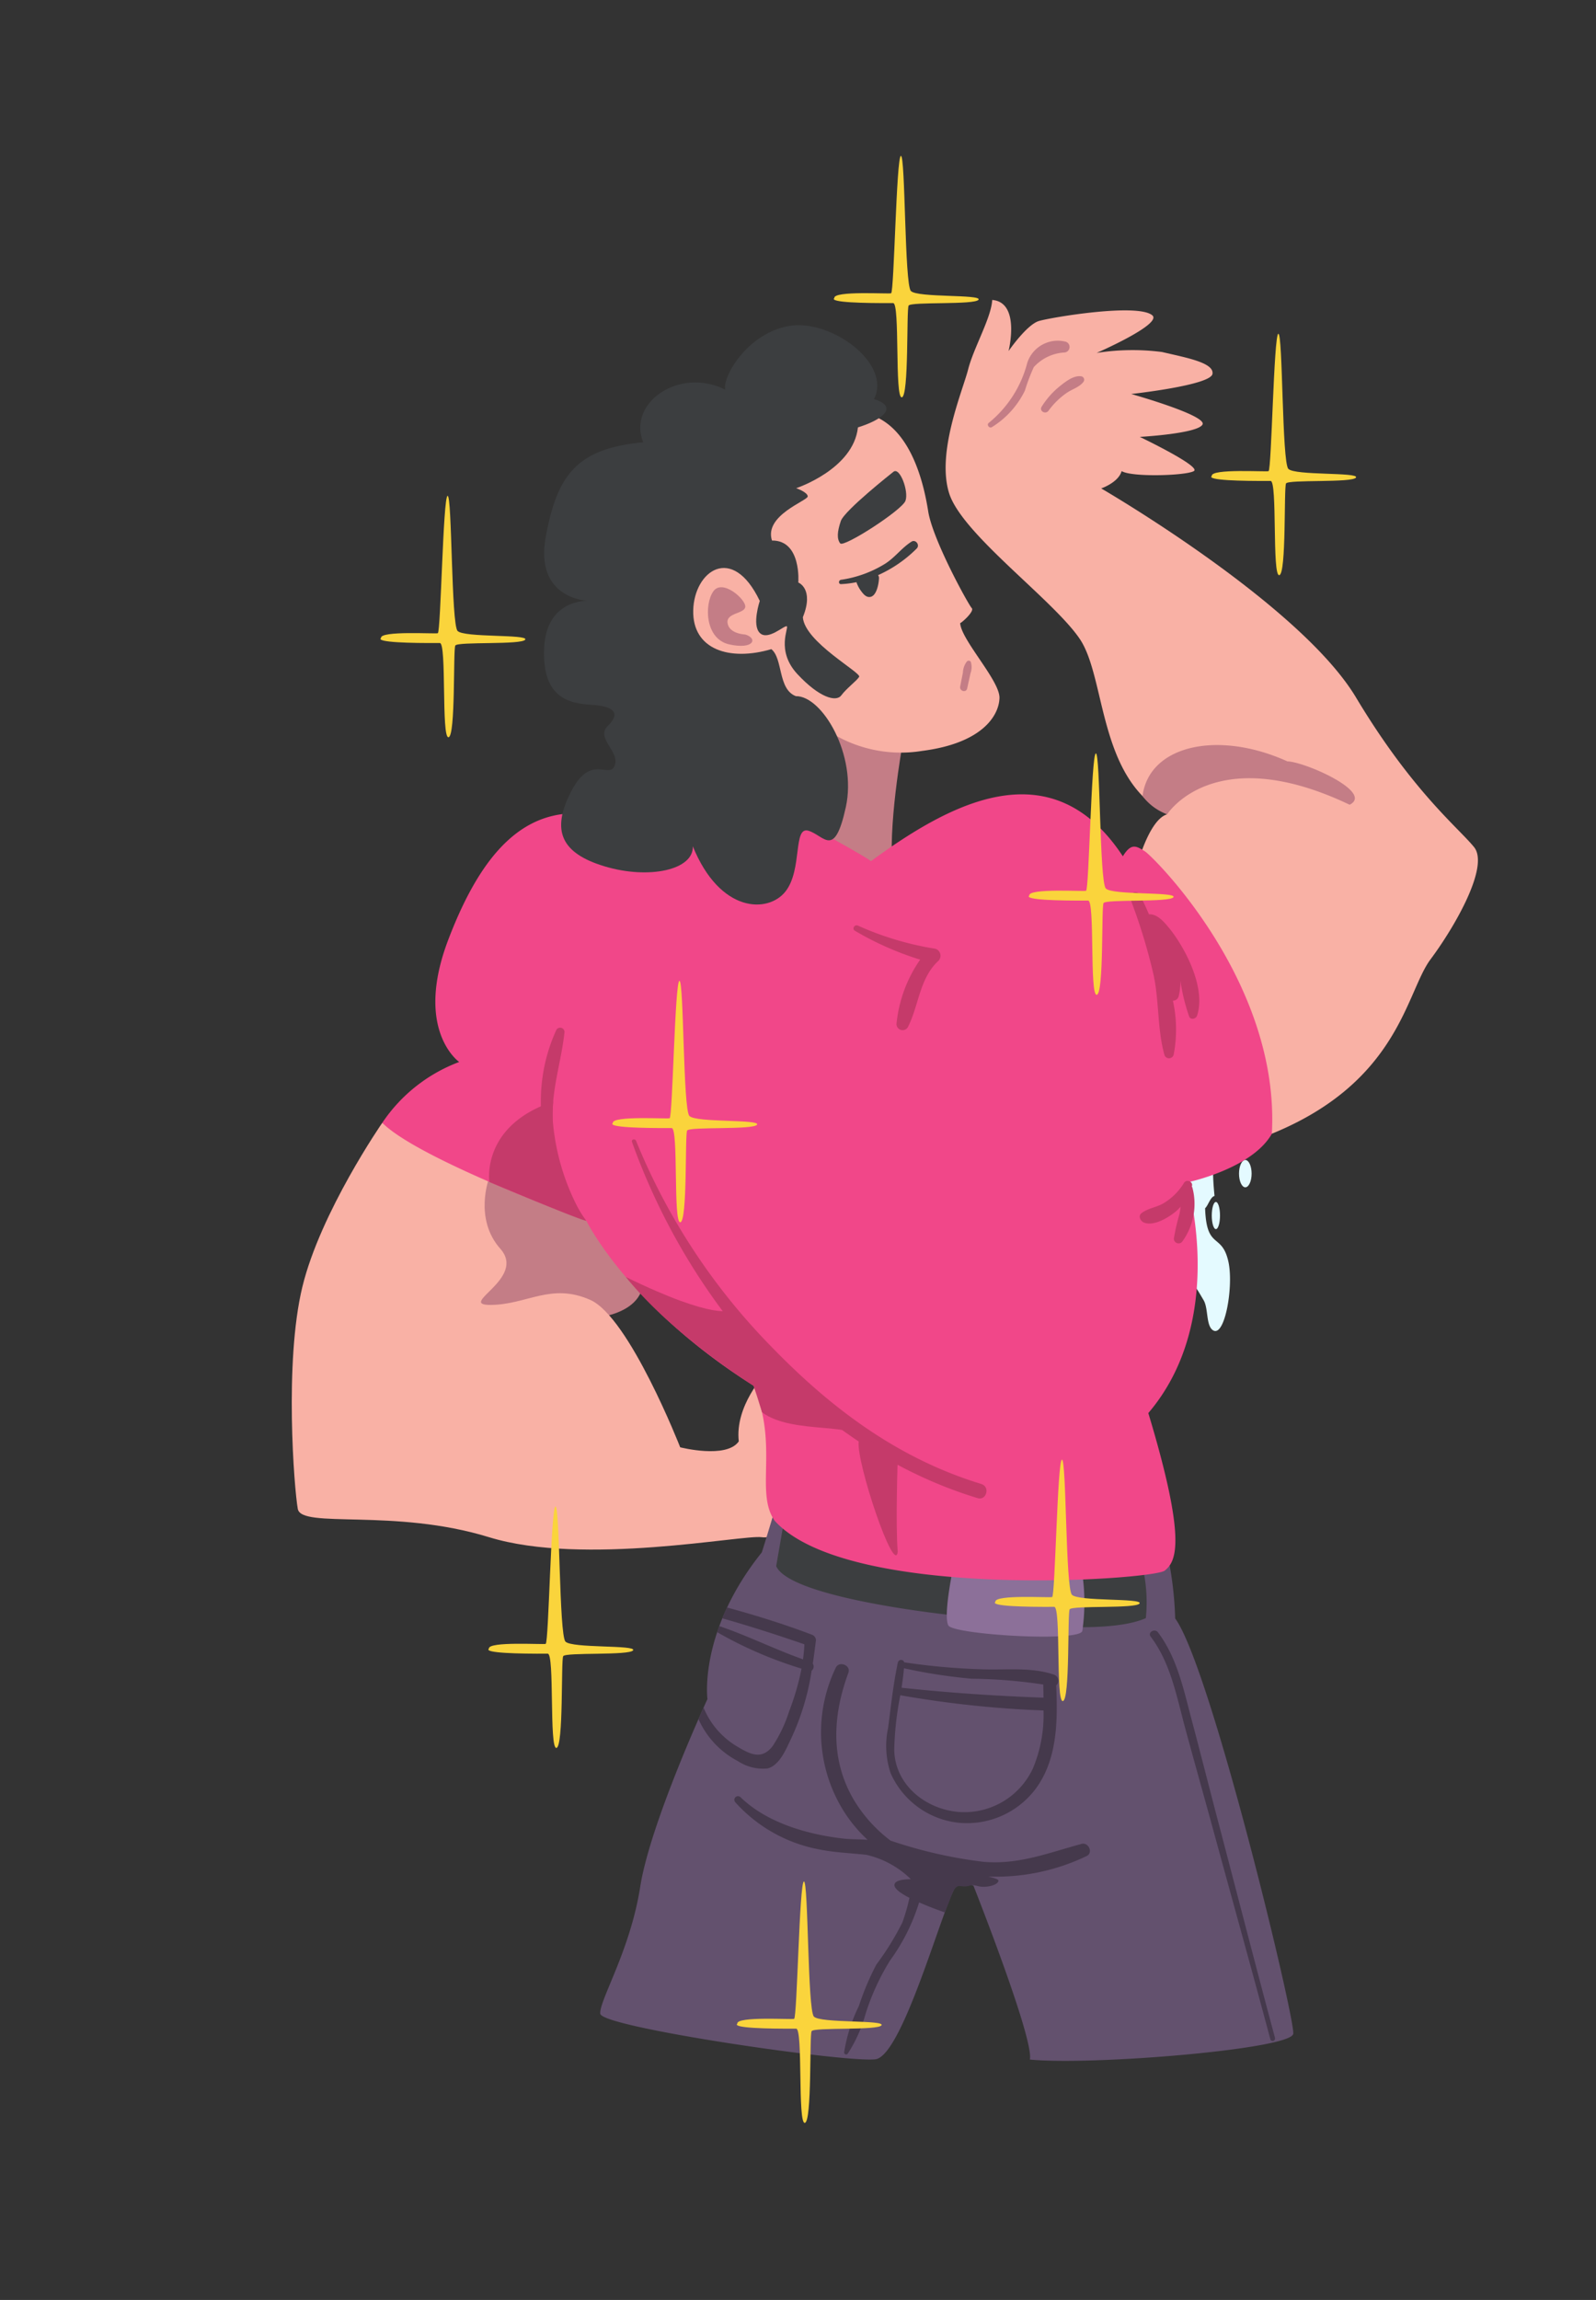
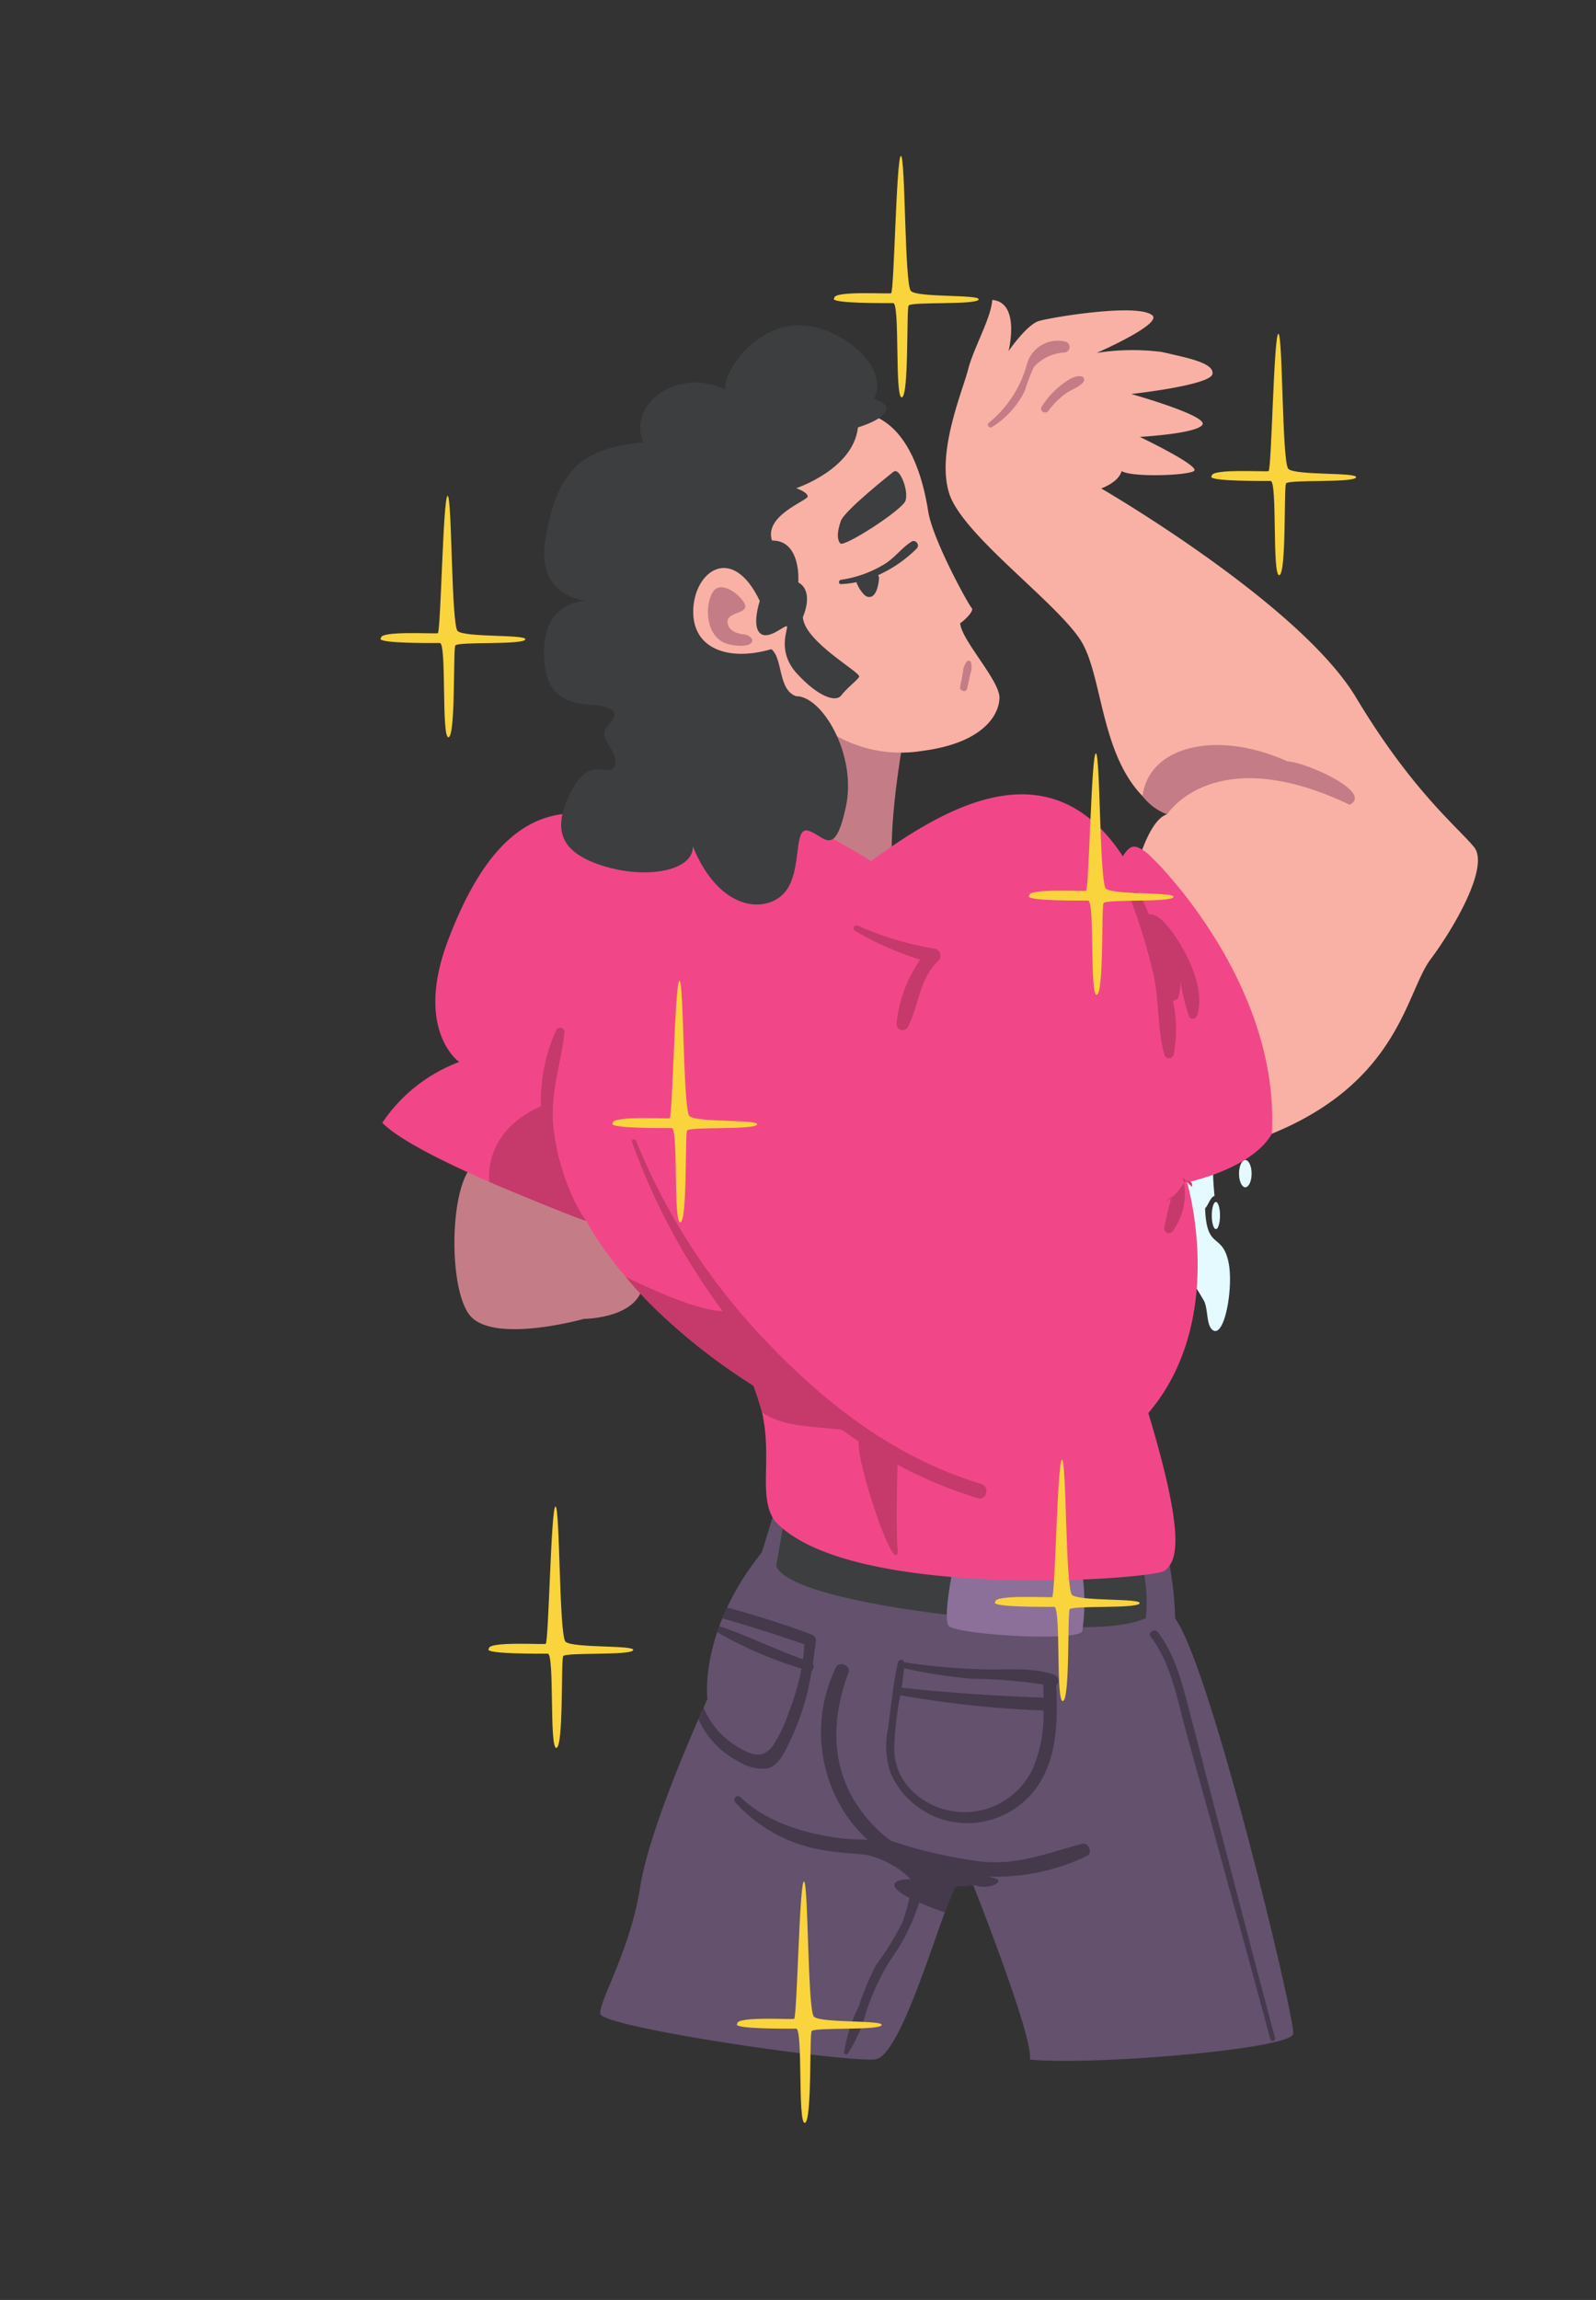
<svg xmlns="http://www.w3.org/2000/svg" width="138.039" height="198.828" viewBox="0 0 138.039 198.828">
  <rect x="0" y="0" width="138.039" height="198.828" fill="#333333" stroke="none" />
  <defs>
    <clipPath id="clip-path">
      <rect id="Rectangle_73" data-name="Rectangle 73" width="138.039" height="198.828" fill="none" />
    </clipPath>
    <clipPath id="clip-path-2">
      <rect id="Rectangle_72" data-name="Rectangle 72" width="137.887" height="197.002" fill="none" />
    </clipPath>
    <clipPath id="clip-path-4">
      <rect id="Rectangle_70" data-name="Rectangle 70" width="20.778" height="54.906" fill="none" />
    </clipPath>
    <clipPath id="clip-path-6">
      <rect id="Rectangle_74" data-name="Rectangle 74" width="104.25" height="170.25" fill="none" />
    </clipPath>
  </defs>
  <g id="Groupe_595" data-name="Groupe 595" transform="translate(32.313 11.67)">
    <g id="Groupe_592" data-name="Groupe 592" transform="translate(-32.313 -11.67)">
      <g id="Groupe_591" data-name="Groupe 591" transform="translate(0)" clip-path="url(#clip-path)">
        <g id="Groupe_590" data-name="Groupe 590" transform="translate(0 0.141)">
          <g id="Groupe_589" data-name="Groupe 589" clip-path="url(#clip-path-2)">
            <g id="Groupe_588" data-name="Groupe 588">
              <g id="Groupe_587" data-name="Groupe 587" clip-path="url(#clip-path-2)">
                <g id="Groupe_586" data-name="Groupe 586" transform="translate(87.919 71.708)">
                  <g id="Groupe_585" data-name="Groupe 585" clip-path="url(#clip-path-4)">
                    <g id="Groupe_584" data-name="Groupe 584">
                      <g id="Groupe_583" data-name="Groupe 583" clip-path="url(#clip-path-4)">
                        <path id="Tracé_975" data-name="Tracé 975" d="M901.132,306.751a6.363,6.363,0,0,0,.958,3.83c-.492,2.306-.515-.289-1.072.009-.639.342-.34-1.433-.989.281a6.2,6.2,0,0,0-.288,3.128c.78,3.784,1.055-1.36,1.79-1.586,1.071-.327,1.333,1.333.357,3.76a9.15,9.15,0,0,0-.331,3.447c-.105,3.012,1.414,1.758,1.483-.766,1.38-.216-.008,3.962,1.527,3.974a5.432,5.432,0,0,0-.01,1.463c.088.231.475.376.556.558.8-2.648.872.835.559,2.6-.443,2.5-2.077-1.54-1.913,1.154.661,10.882,3.219,6.8,2.576-1.727a3.416,3.416,0,0,0,1.451-1.35c.487,1.054.256,2.948.653,4.122.562,1.664,1.027-1.413.744-3.273.585-.1.814,1.191,1.348.629.646-.681.47-1.8.915-2.529-.315.514,1.414-.5.988-.53.89.062.6-.349,1.506,1.184.425.717.188,2.241.834,2.611,1.011.578,1.784-3.885,1.3-5.983-.574-2.494-1.884-.943-2.006-4.58.262-.225.448-.968.815-1.062-.491-4.978.589-2.808,1.1-6.335.658-4.553-1.354-3.211-2.261-3.458-1.761-.481-1.457-1.831-.87-4.9.243-1.272,1.011-1.289.605-3.233-.348-1.666-1.2-1.131-1.346.5-1.973-.633,2.9-9.169-1.453-9.805-.763-.112-.359,3.822-.588,5.7-.657-.117-1.068-2.132-1.637-1.962-.78.233-.045,3.149-1.346,2.48-1.46-.75-.9-10.515-2.437-10.248-3.13.545.145,7.613,1.648,9.711.109,3.31-.943,1.322-1.9.991-.62-.216-.554,2.925-.18,4.3a8.492,8.492,0,0,0-1.156,1.852c-.432-1.742-2.9-6.969-3.731-4.6-1.133,3.22,2.782,5.277,3.169,6.076a3.842,3.842,0,0,1-.187,1.479,3.323,3.323,0,0,0-1.182,2.1" transform="translate(-897.757 -284.576)" fill="#e4faff" />
-                         <path id="Tracé_976" data-name="Tracé 976" d="M917.232,446.19c0-1.5.479-2.717,1.071-2.717s1.071,1.216,1.071,2.717-.479,2.717-1.071,2.717-1.071-1.217-1.071-2.717" transform="translate(-914.127 -404.624)" fill="#e4faff" />
                        <path id="Tracé_977" data-name="Tracé 977" d="M1056.534,347.873c0-1.5.479-2.718,1.071-2.718s1.071,1.216,1.071,2.718-.479,2.717-1.071,2.717-1.071-1.216-1.071-2.717" transform="translate(-1040.076 -330.219)" fill="#e4faff" />
                        <path id="Tracé_978" data-name="Tracé 978" d="M1078.881,379.4c0-1.282.479-2.322,1.071-2.322s1.071,1.039,1.071,2.322-.479,2.321-1.071,2.321-1.071-1.039-1.071-2.321" transform="translate(-1060.28 -354.377)" fill="#e4faff" />
                        <path id="Tracé_979" data-name="Tracé 979" d="M1085.588,401.815c0-.652.244-1.18.545-1.18s.545.528.545,1.18-.244,1.181-.545,1.181-.545-.529-.545-1.181" transform="translate(-1066.344 -372.205)" fill="#e4faff" />
                        <path id="Tracé_980" data-name="Tracé 980" d="M1027.758,455.441c0-.652.244-1.181.545-1.181s.545.529.545,1.181-.244,1.18-.545,1.18-.545-.528-.545-1.18" transform="translate(-1014.058 -412.788)" fill="#e4faff" />
                        <path id="Tracé_981" data-name="Tracé 981" d="M891.9,405.608c0-1.3.32-2.355.714-2.355s.714,1.054.714,2.355-.32,2.355-.714,2.355-.714-1.055-.714-2.355" transform="translate(-891.226 -374.186)" fill="#e4faff" />
                        <path id="Tracé_982" data-name="Tracé 982" d="M891.173,380.609c0-.648.159-1.173.356-1.173s.356.525.356,1.173-.159,1.173-.356,1.173-.356-.526-.356-1.173" transform="translate(-890.566 -356.162)" fill="#e4faff" />
                        <path id="Tracé_983" data-name="Tracé 983" d="M885.215,409.637c0-.648.159-1.173.356-1.173s.356.526.356,1.173-.159,1.173-.356,1.173-.356-.525-.356-1.173" transform="translate(-885.179 -378.13)" fill="#e4faff" />
-                         <path id="Tracé_984" data-name="Tracé 984" d="M926.93,465.89c0-.648.159-1.173.356-1.173s.356.525.356,1.173-.159,1.173-.356,1.173-.356-.525-.356-1.173" transform="translate(-922.895 -420.701)" fill="#e4faff" />
                        <path id="Tracé_985" data-name="Tracé 985" d="M1061.019,416.733c0-.648.159-1.173.356-1.173s.355.525.355,1.173-.159,1.173-.355,1.173-.356-.525-.356-1.173" transform="translate(-1044.131 -383.5)" fill="#e4faff" />
                        <path id="Tracé_986" data-name="Tracé 986" d="M1011.095,297.562c0-.648.159-1.173.356-1.173s.356.525.356,1.173-.159,1.173-.356,1.173-.356-.525-.356-1.173" transform="translate(-998.992 -293.313)" fill="#e4faff" />
                      </g>
                    </g>
                  </g>
                </g>
              </g>
            </g>
          </g>
        </g>
      </g>
    </g>
    <g id="Groupe_594" data-name="Groupe 594" transform="translate(-7.738 1.704)">
      <g id="Groupe_593" data-name="Groupe 593" transform="translate(0)" clip-path="url(#clip-path-6)">
        <path id="Tracé_987" data-name="Tracé 987" d="M965.092,391.876s5.552-.011,5.133-3.851-11.2-10-13.984-9.783-3.09,11.045-.943,13.412,9.794.222,9.794.222" transform="translate(-939.164 -291.234)" fill="#c47d86" />
-         <path id="Tracé_988" data-name="Tracé 988" d="M980.765,396.625s-2.631,2.762-2.278,5.839c-1.061,1.539-5.067.513-5.067.513s-4.4-11.244-7.778-12.743-5.46.394-8.563.434,3.1-2.249.785-4.853-.972-6.113-.972-6.113l-9.241-4.776s-5.342,7.713-6.913,14.193-.707,17.448-.393,19.184,8.342-.079,16.544,2.446,21.923-.237,23.587,0S984.1,408.3,984.1,408.3l-3.339-11.678" transform="translate(-939.164 -291.234)" fill="#f9b1a5" />
        <path id="Tracé_989" data-name="Tracé 989" d="M1013.162,351.965s.969-3.313,2.374-3.708c-5.977-3.078-5.27-11.757-7.549-15.15s-10.214-9.074-11.313-12.625,1.178-8.836,1.65-10.691,2-4.459,2.082-6c2.475.2,1.414,4.418,1.414,4.418s1.571-2.288,2.631-2.6,8.6-1.578,9.821-.473c.785.788-4.831,3.234-4.831,3.234a19.9,19.9,0,0,1,5.655-.079c2,.474,4.519.908,4.361,1.894s-7.031,1.736-7.031,1.736,6.6,1.854,6.167,2.643-5.421,1.065-5.421,1.065,5.341,2.556,4.675,2.955-5.383.547-6.247,0c-.275.991-1.767,1.5-1.767,1.5s17.166,9.943,22.037,18.07,8.877,11.283,10.213,12.94-1.65,6.864-3.77,9.705-2.7,10.574-13.724,15.071c-10.867-5.918-11.427-23.908-11.427-23.908" transform="translate(-939.164 -291.234)" fill="#f9b1a5" />
        <path id="Tracé_990" data-name="Tracé 990" d="M981.406,409.032s-.735,2.454-.93,3.032c-5.485,6.838-4.7,12.677-4.7,12.677s-4.95,10.705-5.814,16.228-3.535,9.785-3.457,10.968,21.291,4.261,23.8,3.945,6.285-14.991,7.15-15.149a1.894,1.894,0,0,1,1.335.158s5.264,13.294,4.871,15.014c5.342.53,22.626-.891,22.783-2.232s-7.149-31.72-10.213-35.9a30.666,30.666,0,0,0-1.022-7.023c-.313-.71-33.808-1.717-33.808-1.717" transform="translate(-939.164 -291.234)" fill="#63516e" />
        <path id="Tracé_991" data-name="Tracé 991" d="M982.455,409.032l-.734,4.216c1.231,2.814,15.372,4.261,15.372,4.261s12.308,2.13,16.6.237a13.609,13.609,0,0,0-.446-5.077l-30.795-3.637" transform="translate(-939.164 -291.234)" fill="#3c3e40" />
        <path id="Tracé_992" data-name="Tracé 992" d="M996.926,413.921s-.745,3.669-.313,4.458,11.351,1.46,11.587.474a17.093,17.093,0,0,0,0-4.932c-.236-.315-11.274,0-11.274,0" transform="translate(-939.164 -291.234)" fill="#8c7099" />
        <path id="Tracé_993" data-name="Tracé 993" d="M992.666,342.1s-1.374,7.536-.824,11.323c-3.143-.157-10.8-5.246-10.8-5.246l2.986-9.233,8.641,3.156" transform="translate(-939.164 -291.234)" fill="#c47d86" />
        <path id="Tracé_994" data-name="Tracé 994" d="M986.029,340.919a11.468,11.468,0,0,0,8.327,1.854c5.225-.671,6.639-3.076,6.678-4.576s-3.315-5.011-3.4-6.471c.1,0,1.271-1.025,1-1.3s-3.372-5.879-3.765-8.365-1.571-7.653-5.5-8.482-19.561,5.563-19.09,18.74,15.752,8.6,15.752,8.6" transform="translate(-939.164 -291.234)" fill="#f9b1a5" />
        <path id="Tracé_995" data-name="Tracé 995" d="M981.59,347.625s7.543,4.051,8.328,4.682c6.7-4.893,15.555-9.89,21.788-.421.732-1.21,1.191-.868,1.9-.434s11.719,11.323,10.986,24.422c-1.728,3.05-7.333,4.207-7.333,4.207s3.562,11.836-3.351,19.937c3.351,11.1,2.408,12.835,1.414,13.624s-27.393,2.683-33.73-4.313c-1.728-2.473.366-6.523-1.833-11.678-10.841-6.839-14.455-14.256-14.455-14.256s-14.456-5.26-17.651-8.469a13.849,13.849,0,0,1,6.652-5.26s-3.928-2.736-.943-10.573,6.861-11.73,12.623-10.784,15.607-.684,15.607-.684" transform="translate(-939.164 -291.234)" fill="#f14789" />
        <path id="Tracé_996" data-name="Tracé 996" d="M980.307,329.793s-.707,2.1,0,2.788,2.121-.684,2.33-.579-.969,2.1.917,4.13,3.352,2.446,3.8,1.841,1.31-1.236,1.545-1.6c.21-.368-4.713-3-4.871-5.155,1-2.472-.393-3-.393-3s.289-3.656-2.277-3.63c-.708-2.182,3.1-3.445,3.092-3.814s-1-.71-1-.71,4.949-1.63,5.343-5.26c2.068-.631,3.587-1.762,1.388-2.446,1.571-3.077-3.746-6.97-7.386-6.312s-5.761,4.471-5.473,5.5c-4.006-2-8.484,1.157-7.1,4.55-5.735.526-7.45,2.814-8.432,8.18s3.613,5.523,3.613,5.523-3.575-.158-3.752,4.1,2.1,4.773,4.1,4.892,2.515.749,1.415,1.815,1.06,2.21.589,3.433-2.042-1.105-3.771,2.249-.9,5.325,2.907,6.469,7.7.315,7.62-1.736c2.357,5.8,6.521,5.8,8.014,3.906s.628-5.681,2-5.248,2.239,2.447,3.221-2.05-2.043-9.627-4.321-9.587c-1.571-.592-1.1-3.235-2.121-4.064-3.614,1.066-6.835.039-6.757-3.354s3.367-5.8,5.749-.828" transform="translate(-939.164 -291.234)" fill="#3c3e40" />
        <path id="Tracé_997" data-name="Tracé 997" d="M991.868,318.641c-.032.026-4.242,3.34-4.556,4.261s-.353,1.551-.052,1.933,5.341-2.867,5.643-3.682-.487-2.943-1.035-2.512" transform="translate(-939.164 -291.234)" fill="#3c3e40" />
        <path id="Tracé_998" data-name="Tracé 998" d="M993.42,324.689c-.858.542-1.443,1.393-2.316,1.93a9.964,9.964,0,0,1-3.77,1.362c-.23.03-.247.385,0,.374a8.106,8.106,0,0,0,1.328-.167,2.84,2.84,0,0,0,.356.7c.157.217.368.512.643.57.721.151.931-1.113.952-1.6a.434.434,0,0,0-.077-.278,11.146,11.146,0,0,0,3.339-2.3c.3-.3-.088-.825-.455-.593" transform="translate(-939.164 -291.234)" fill="#3c3e40" />
        <path id="Tracé_999" data-name="Tracé 999" d="M998.56,335.083a.218.218,0,0,0-.34-.044,1.643,1.643,0,0,0-.346.954q-.119.607-.239,1.214c-.078.4.52.567.606.167.093-.429.191-.857.28-1.287a1.583,1.583,0,0,0,.039-1" transform="translate(-939.164 -291.234)" fill="#c47d86" />
        <path id="Tracé_1000" data-name="Tracé 1000" d="M979.05,332.713s-1.375-.039-1.532-.973,1.492-.8,1.532-1.434-1.977-2.433-2.763-1.329-.746,4.117,1.374,4.59,2.5-.515,1.389-.854" transform="translate(-939.164 -291.234)" fill="#c47d86" />
        <path id="Tracé_1001" data-name="Tracé 1001" d="M999.478,406.152c-7.147-2.17-12.935-6.481-18.1-11.8a55,55,0,0,1-11.776-17.871c-.086-.212-.431-.127-.351.1,4.908,13.747,15.652,26.466,29.89,30.789.773.235,1.1-.979.333-1.213" transform="translate(-939.164 -291.234)" fill="#c53a6a" />
        <path id="Tracé_1002" data-name="Tracé 1002" d="M992.235,403.924s-.2,5.8,0,8.088c-.275,2.13-3.611-7.77-3.377-9.546s-5.685-.5-8.362-2.519c-.586-1.92-.739-2.3-.739-2.3s-6.885-4.256-11.041-9.393c7.846,3.83,9.1,2.844,9.1,2.844s9.421,10.02,14.416,12.822" transform="translate(-939.164 -291.234)" fill="#c53a6a" />
        <path id="Tracé_1003" data-name="Tracé 1003" d="M964.8,382.692a19.814,19.814,0,0,1-2.4-7.943c-.139-2.666.741-5.079,1.014-7.676a.378.378,0,0,0-.7-.19c-2.428,5.278-1.36,11.074,1.5,15.744.111.182.686.252.585.065" transform="translate(-939.164 -291.234)" fill="#c53a6a" />
        <path id="Tracé_1004" data-name="Tracé 1004" d="M965.3,383.4a15.452,15.452,0,0,1-2.864-10.307c-6.276,2.075-5.52,6.949-5.52,6.949s7.65,3.226,8.384,3.358" transform="translate(-939.164 -291.234)" fill="#c53a6a" />
-         <path id="Tracé_1005" data-name="Tracé 1005" d="M1017.709,380.505a.327.327,0,0,0-.039-.072l.006-.017c.141-.408-.478-.657-.686-.29a5.21,5.21,0,0,1-1.707,1.718c-.62.393-1.405.449-1.972.9-.311.249-.079.677.209.8.813.334,1.969-.342,2.6-.823a4.156,4.156,0,0,0,.583-.54c-.027.217-.059.432-.106.645a18.186,18.186,0,0,0-.481,2.114.411.411,0,0,0,.7.29,5.529,5.529,0,0,0,.9-4.72" transform="translate(-939.164 -291.234)" fill="#c53a6a" />
+         <path id="Tracé_1005" data-name="Tracé 1005" d="M1017.709,380.505a.327.327,0,0,0-.039-.072l.006-.017c.141-.408-.478-.657-.686-.29a5.21,5.21,0,0,1-1.707,1.718a4.156,4.156,0,0,0,.583-.54c-.027.217-.059.432-.106.645a18.186,18.186,0,0,0-.481,2.114.411.411,0,0,0,.7.29,5.529,5.529,0,0,0,.9-4.72" transform="translate(-939.164 -291.234)" fill="#c53a6a" />
        <path id="Tracé_1006" data-name="Tracé 1006" d="M995.48,359.876a26.294,26.294,0,0,1-6.681-1.995c-.3-.142-.554.283-.261.447a26.557,26.557,0,0,0,5.636,2.492,11.7,11.7,0,0,0-2.048,5.579.529.529,0,0,0,.979.267c.975-1.907.992-4.211,2.65-5.747a.629.629,0,0,0-.275-1.043" transform="translate(-939.164 -291.234)" fill="#c53a6a" />
        <path id="Tracé_1007" data-name="Tracé 1007" d="M1015.537,348.257s4.038-6.43,15.783-.829c2.121-1.065-3.85-3.708-5.382-3.748-6.01-2.722-11.97-1.394-12.531,3a4.74,4.74,0,0,0,2.13,1.577" transform="translate(-939.164 -291.234)" fill="#c47d86" />
        <path id="Tracé_1008" data-name="Tracé 1008" d="M1015.7,358.083c-.385-.477-1.032-1.246-1.735-1.178-.245-.578-.51-1.147-.8-1.7-.231-.443-.993-.138-.817.345a49.6,49.6,0,0,1,2.025,6.636c.474,2.242.314,4.673.925,6.857a.415.415,0,0,0,.8,0,11.532,11.532,0,0,0-.065-4.678l.017,0a.5.5,0,0,0,.48-.368,5.084,5.084,0,0,0,.152-1.36,16.566,16.566,0,0,0,.764,3.113c.141.315.586.186.678-.089.782-2.348-.972-5.789-2.419-7.577" transform="translate(-939.164 -291.234)" fill="#c53a6a" />
        <path id="Tracé_1009" data-name="Tracé 1009" d="M1006.763,307.4a2.776,2.776,0,0,0-3.328,1.837,9.866,9.866,0,0,1-3.335,5.187c-.2.162.061.5.277.361a7.625,7.625,0,0,0,2.854-3.154A16.658,16.658,0,0,1,1004,309.6a3.874,3.874,0,0,1,2.639-1.267.479.479,0,0,0,.124-.935" transform="translate(-939.164 -291.234)" fill="#c47d86" />
        <path id="Tracé_1010" data-name="Tracé 1010" d="M1008.145,310.4c-.658-.135-1.385.444-1.875.832a7.147,7.147,0,0,0-1.586,1.785c-.243.38.338.7.593.348a6.571,6.571,0,0,1,1.57-1.538c.466-.325,1.154-.513,1.474-.992a.3.3,0,0,0-.176-.435" transform="translate(-939.164 -291.234)" fill="#c47d86" />
        <path id="Tracé_1011" data-name="Tracé 1011" d="M1008.125,437.265c-2.869.774-5.427,1.809-8.473,1.547a39.655,39.655,0,0,1-8.037-1.832,12.42,12.42,0,0,1-3.247-3.643c-1.983-3.466-1.737-7.248-.4-10.87.234-.632-.771-1.049-1.082-.458a12.838,12.838,0,0,0,.29,11.759,12.209,12.209,0,0,0,2.453,3.142c-.7-.055-1.413-.032-2.069-.105-3.1-.348-6.64-1.355-8.93-3.587a.315.315,0,0,0-.444.446,12.953,12.953,0,0,0,7.258,4.075c1.355.277,2.706.314,4.073.466a8.073,8.073,0,0,1,3.852,2.107c-.762.01-1.5.132-1.411.579.063.31.607.682,1.289,1.035a16.155,16.155,0,0,1-.613,2.132,24.205,24.205,0,0,1-2.25,3.639,23.02,23.02,0,0,0-1.507,3.571,13.965,13.965,0,0,0-1.28,4.024.176.176,0,0,0,.3.124,12.142,12.142,0,0,0,1.531-3.378,20.236,20.236,0,0,1,2.144-4.7,16.959,16.959,0,0,0,2.512-5.02c1.1.488,2.224.866,2.224.866l.691-1.753s.235-.575.618-.525c1.021.131.727-.217,1.532,0s1.912-.152,1.781-.507c-.031-.083-.355-.189-.862-.315a18.113,18.113,0,0,0,8.5-1.769c.6-.28.172-1.22-.442-1.055" transform="translate(-939.164 -291.234)" fill="#45394c" />
        <path id="Tracé_1012" data-name="Tracé 1012" d="M1005.755,422.633c-1.889-.646-3.95-.41-5.911-.456a56.6,56.6,0,0,1-7.047-.611.284.284,0,0,0-.545-.009c-.009.041-.016.082-.025.122a.251.251,0,0,0-.027.133c-.372,1.786-.561,3.626-.8,5.433a7.43,7.43,0,0,0,.221,3.907,7.272,7.272,0,0,0,5.744,4.267,7.423,7.423,0,0,0,6.731-2.829c1.956-2.552,1.981-5.958,1.844-9.028a.553.553,0,0,0-.188-.929m-12.981-.554a46.745,46.745,0,0,0,5.878.906,43.807,43.807,0,0,1,6.175.5c0,.016,0,.03,0,.047.006.36.012.724.017,1.09-4.1-.15-8.194-.419-12.276-.861C992.65,423.2,992.726,422.64,992.774,422.079Zm11.136,8.7a6.54,6.54,0,0,1-6.29,3.73c-2.9-.188-5.646-2.316-5.685-5.407a27.152,27.152,0,0,1,.526-4.691,89.95,89.95,0,0,0,12.383,1.315A11.886,11.886,0,0,1,1003.91,430.775Z" transform="translate(-939.164 -291.234)" fill="#45394c" />
        <path id="Tracé_1013" data-name="Tracé 1013" d="M984.8,419.173c-2.4-.908-4.854-1.675-7.331-2.348-.149.32-.284.631-.409.937,2.388.676,4.746,1.433,7.1,2.246-.017.431-.059.864-.118,1.3-2.447-.868-4.782-2.042-7.238-2.873q-.1.267-.185.527a35.355,35.355,0,0,0,7.294,3.149,21.973,21.973,0,0,1-1.064,3.67,12.308,12.308,0,0,1-1.423,3.011c-.944,1.241-1.947.725-3.047.071a6.988,6.988,0,0,1-2.939-3.385c-.121.271-.269.6-.44.994A7.549,7.549,0,0,0,978.4,430.1a3.956,3.956,0,0,0,2.579.64c1.057-.28,1.609-1.7,2.026-2.563a21.327,21.327,0,0,0,1.783-5.89.456.456,0,0,0,.1-.607c.1-.664.189-1.338.271-2.022a.5.5,0,0,0-.365-.482" transform="translate(-939.164 -291.234)" fill="#45394c" />
        <path id="Tracé_1014" data-name="Tracé 1014" d="M1024.871,454.056c-1.666-6.191-3.257-12.4-4.891-18.6-.79-3-1.549-6.008-2.346-9.005-.688-2.59-1.247-5.3-2.891-7.476-.282-.372-.916-.005-.632.371,1.731,2.279,2.248,5.189,2.983,7.9.811,2.994,1.655,5.978,2.472,8.97,1.633,5.986,3.3,11.959,4.9,17.953a.209.209,0,0,0,.4-.112" transform="translate(-939.164 -291.234)" fill="#45394c" />
        <path id="Tracé_1015" data-name="Tracé 1015" d="M1024.484,319.436c.6,0,.118,8.227.747,8.148s.392-7.575.588-7.93,5.775-.039,6.051-.513-5.3-.158-5.853-.75-.472-11.756-.864-11.677-.586,11.759-.845,11.875c-.178.079-5-.239-4.912.415-.464.378,2.543.449,5.088.432" transform="translate(-939.164 -291.234)" fill="#fad43c" />
        <path id="Tracé_1016" data-name="Tracé 1016" d="M1008.7,355.714c.6,0,.117,8.226.746,8.146s.393-7.575.589-7.929,5.775-.041,6.05-.514-5.3-.158-5.853-.749-.471-11.757-.864-11.678-.586,11.76-.844,11.875c-.179.08-5-.238-4.912.414-.464.378,2.543.45,5.088.435" transform="translate(-939.164 -291.234)" fill="#fad43c" />
        <path id="Tracé_1017" data-name="Tracé 1017" d="M952.633,333.448c.6,0,.118,8.226.746,8.147s.393-7.574.59-7.93,5.774-.039,6.049-.513-5.3-.158-5.853-.749-.471-11.757-.864-11.678-.586,11.759-.845,11.874c-.177.08-5-.237-4.912.415-.463.379,2.544.45,5.089.434" transform="translate(-939.164 -291.234)" fill="#fad43c" />
        <path id="Tracé_1018" data-name="Tracé 1018" d="M972.684,375.378c.6,0,.117,8.225.745,8.146s.394-7.575.589-7.93,5.775-.039,6.05-.512-5.3-.159-5.853-.75-.472-11.757-.864-11.678-.586,11.759-.845,11.875c-.177.079-5-.238-4.912.414-.463.379,2.544.45,5.09.435" transform="translate(-939.164 -291.234)" fill="#fad43c" />
        <path id="Tracé_1019" data-name="Tracé 1019" d="M991.84,304.061c.6,0,.118,8.226.746,8.147s.393-7.575.59-7.93,5.774-.04,6.049-.513-5.3-.158-5.853-.75-.471-11.756-.864-11.678-.586,11.76-.845,11.875c-.177.08-5-.238-4.912.415-.463.379,2.544.449,5.089.434" transform="translate(-939.164 -291.234)" fill="#fad43c" />
        <path id="Tracé_1020" data-name="Tracé 1020" d="M961.964,420.818c.6,0,.118,8.225.747,8.147s.392-7.575.589-7.93,5.773-.04,6.049-.513-5.3-.158-5.853-.749-.472-11.758-.864-11.678-.586,11.759-.845,11.875c-.178.079-5-.239-4.912.414-.463.378,2.544.449,5.089.434" transform="translate(-939.164 -291.234)" fill="#fad43c" />
        <path id="Tracé_1021" data-name="Tracé 1021" d="M983.45,453.235c.6,0,.118,8.225.747,8.146s.393-7.575.59-7.93,5.774-.039,6.049-.513-5.3-.157-5.853-.749-.472-11.757-.864-11.678-.586,11.759-.845,11.875c-.178.08-5-.238-4.912.414-.464.378,2.544.45,5.088.435" transform="translate(-939.164 -291.234)" fill="#fad43c" />
        <path id="Tracé_1022" data-name="Tracé 1022" d="M1005.768,416.769c.6,0,.119,8.226.747,8.147s.392-7.574.589-7.93,5.774-.039,6.049-.512-5.3-.158-5.853-.75-.471-11.757-.864-11.678-.586,11.759-.844,11.875c-.178.079-5-.238-4.912.414-.464.379,2.543.45,5.088.434" transform="translate(-939.164 -291.234)" fill="#fad43c" />
      </g>
    </g>
  </g>
</svg>